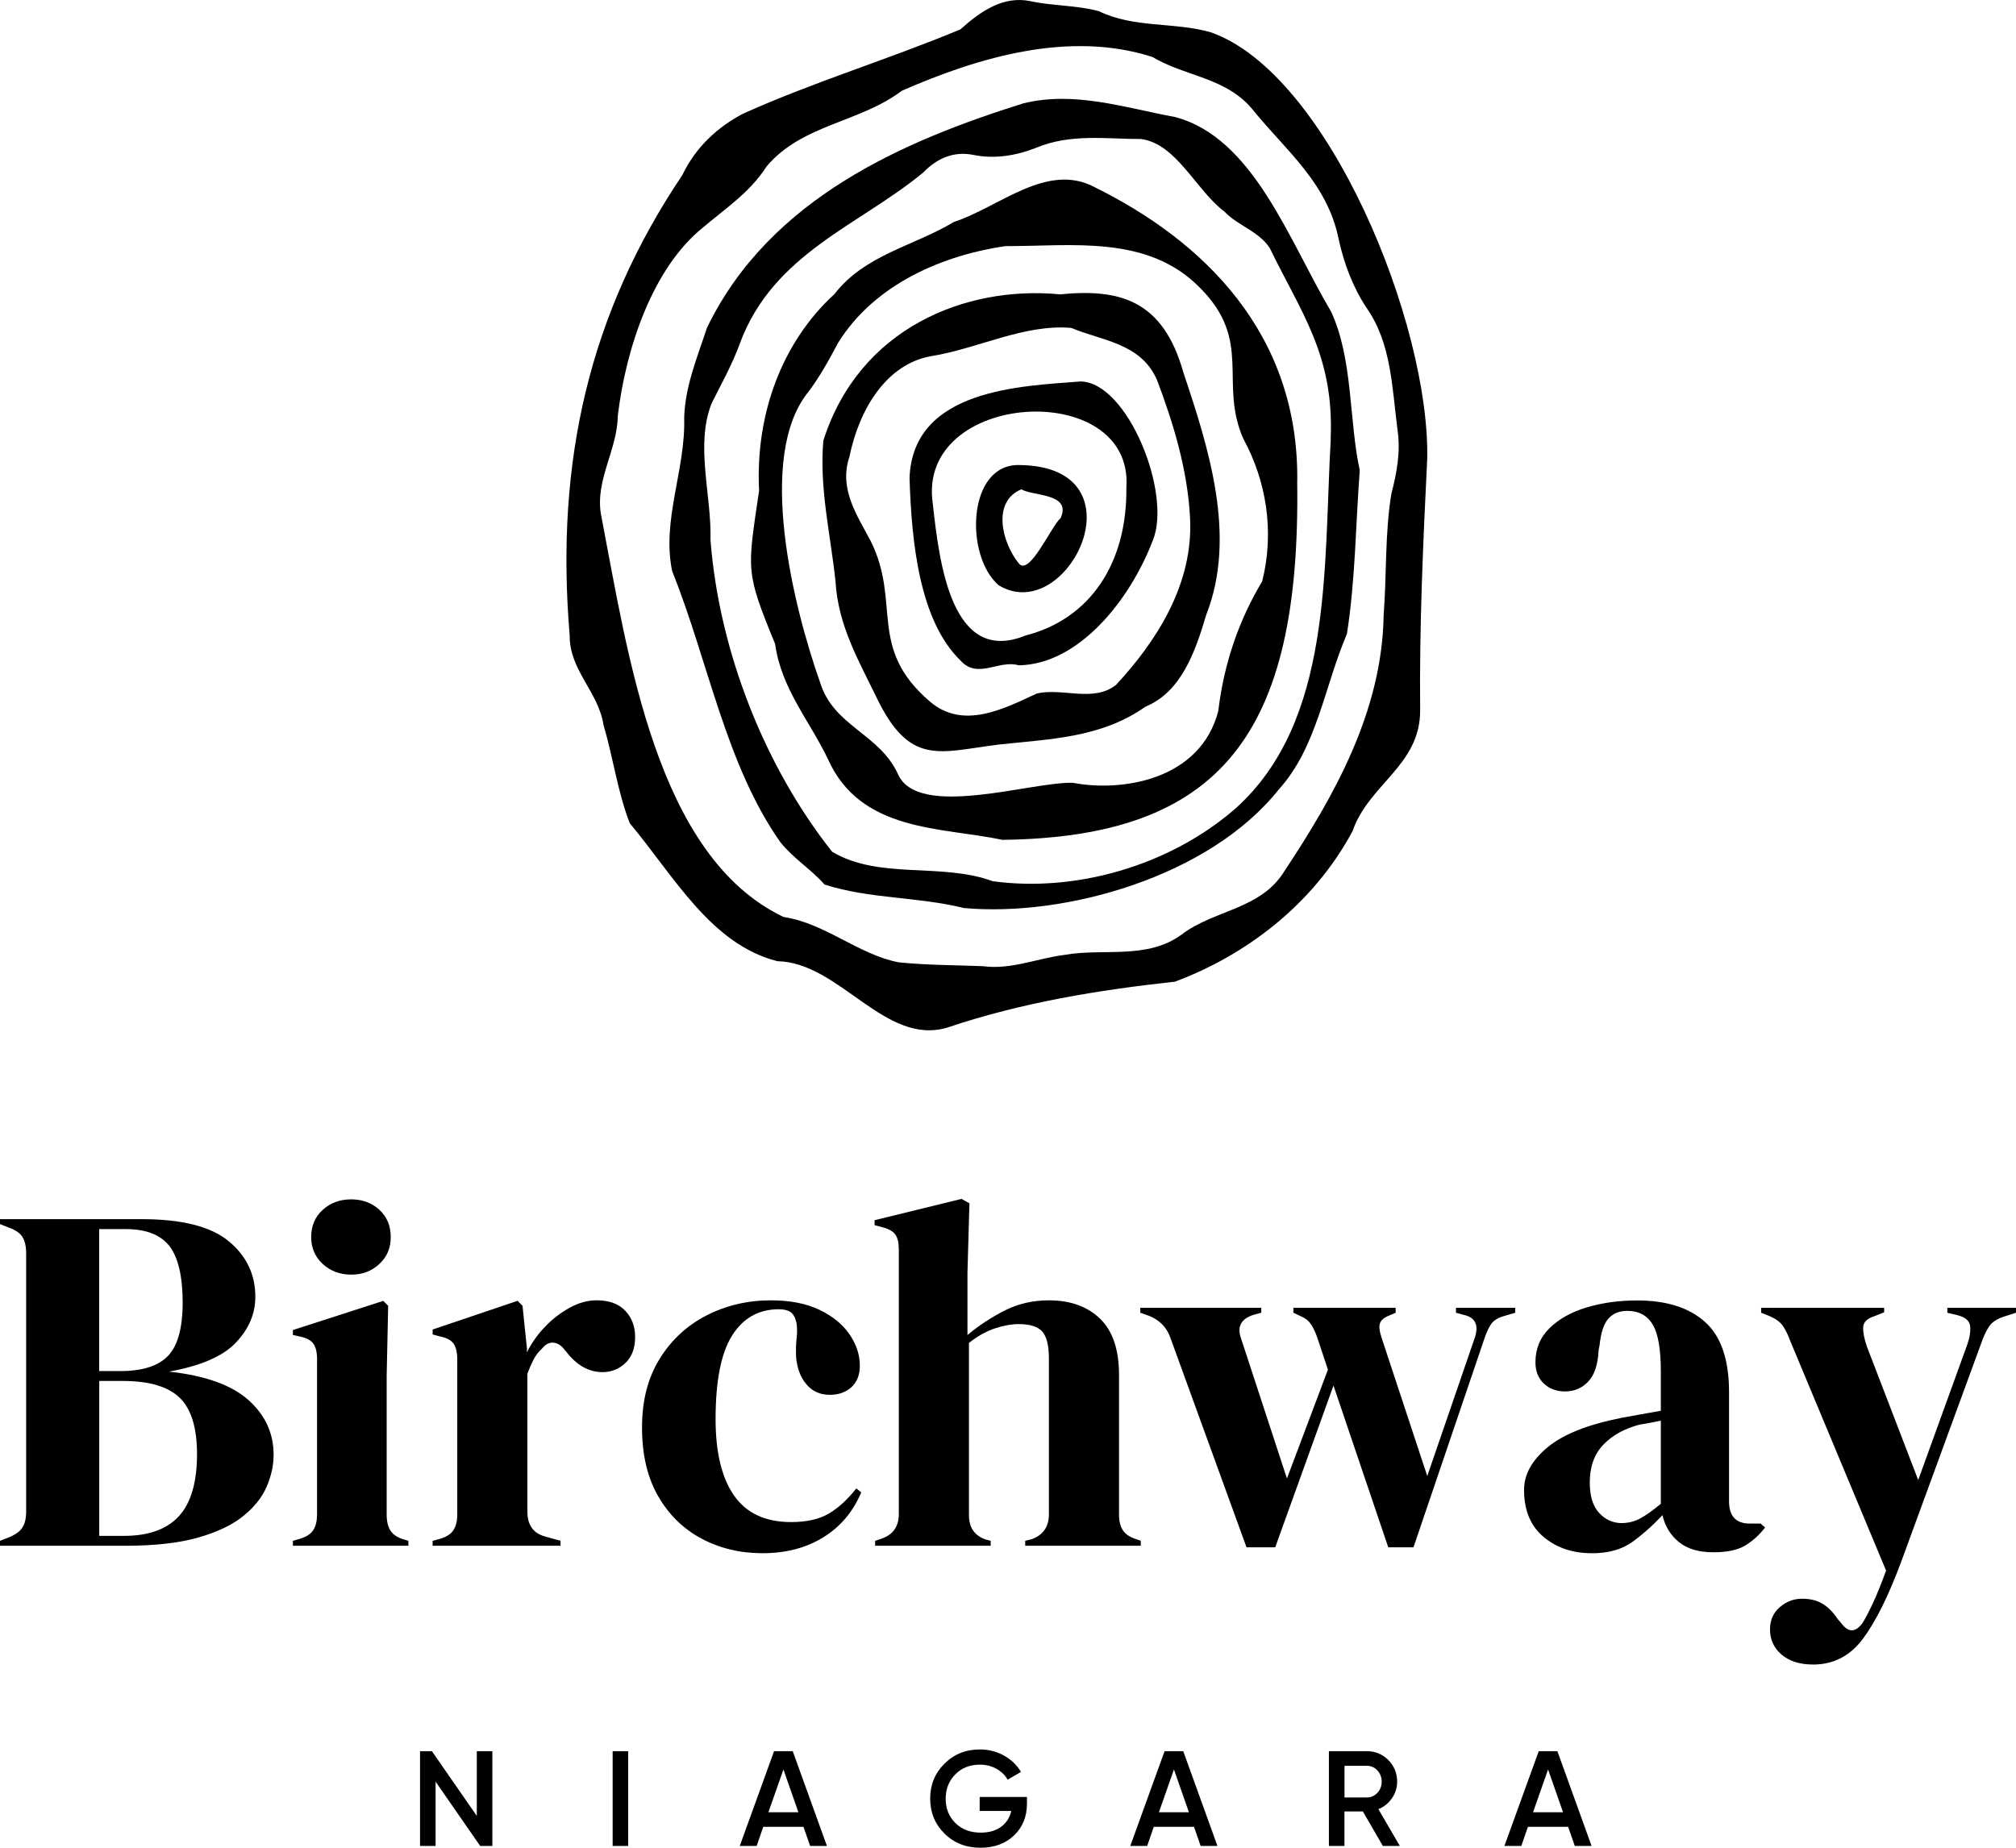
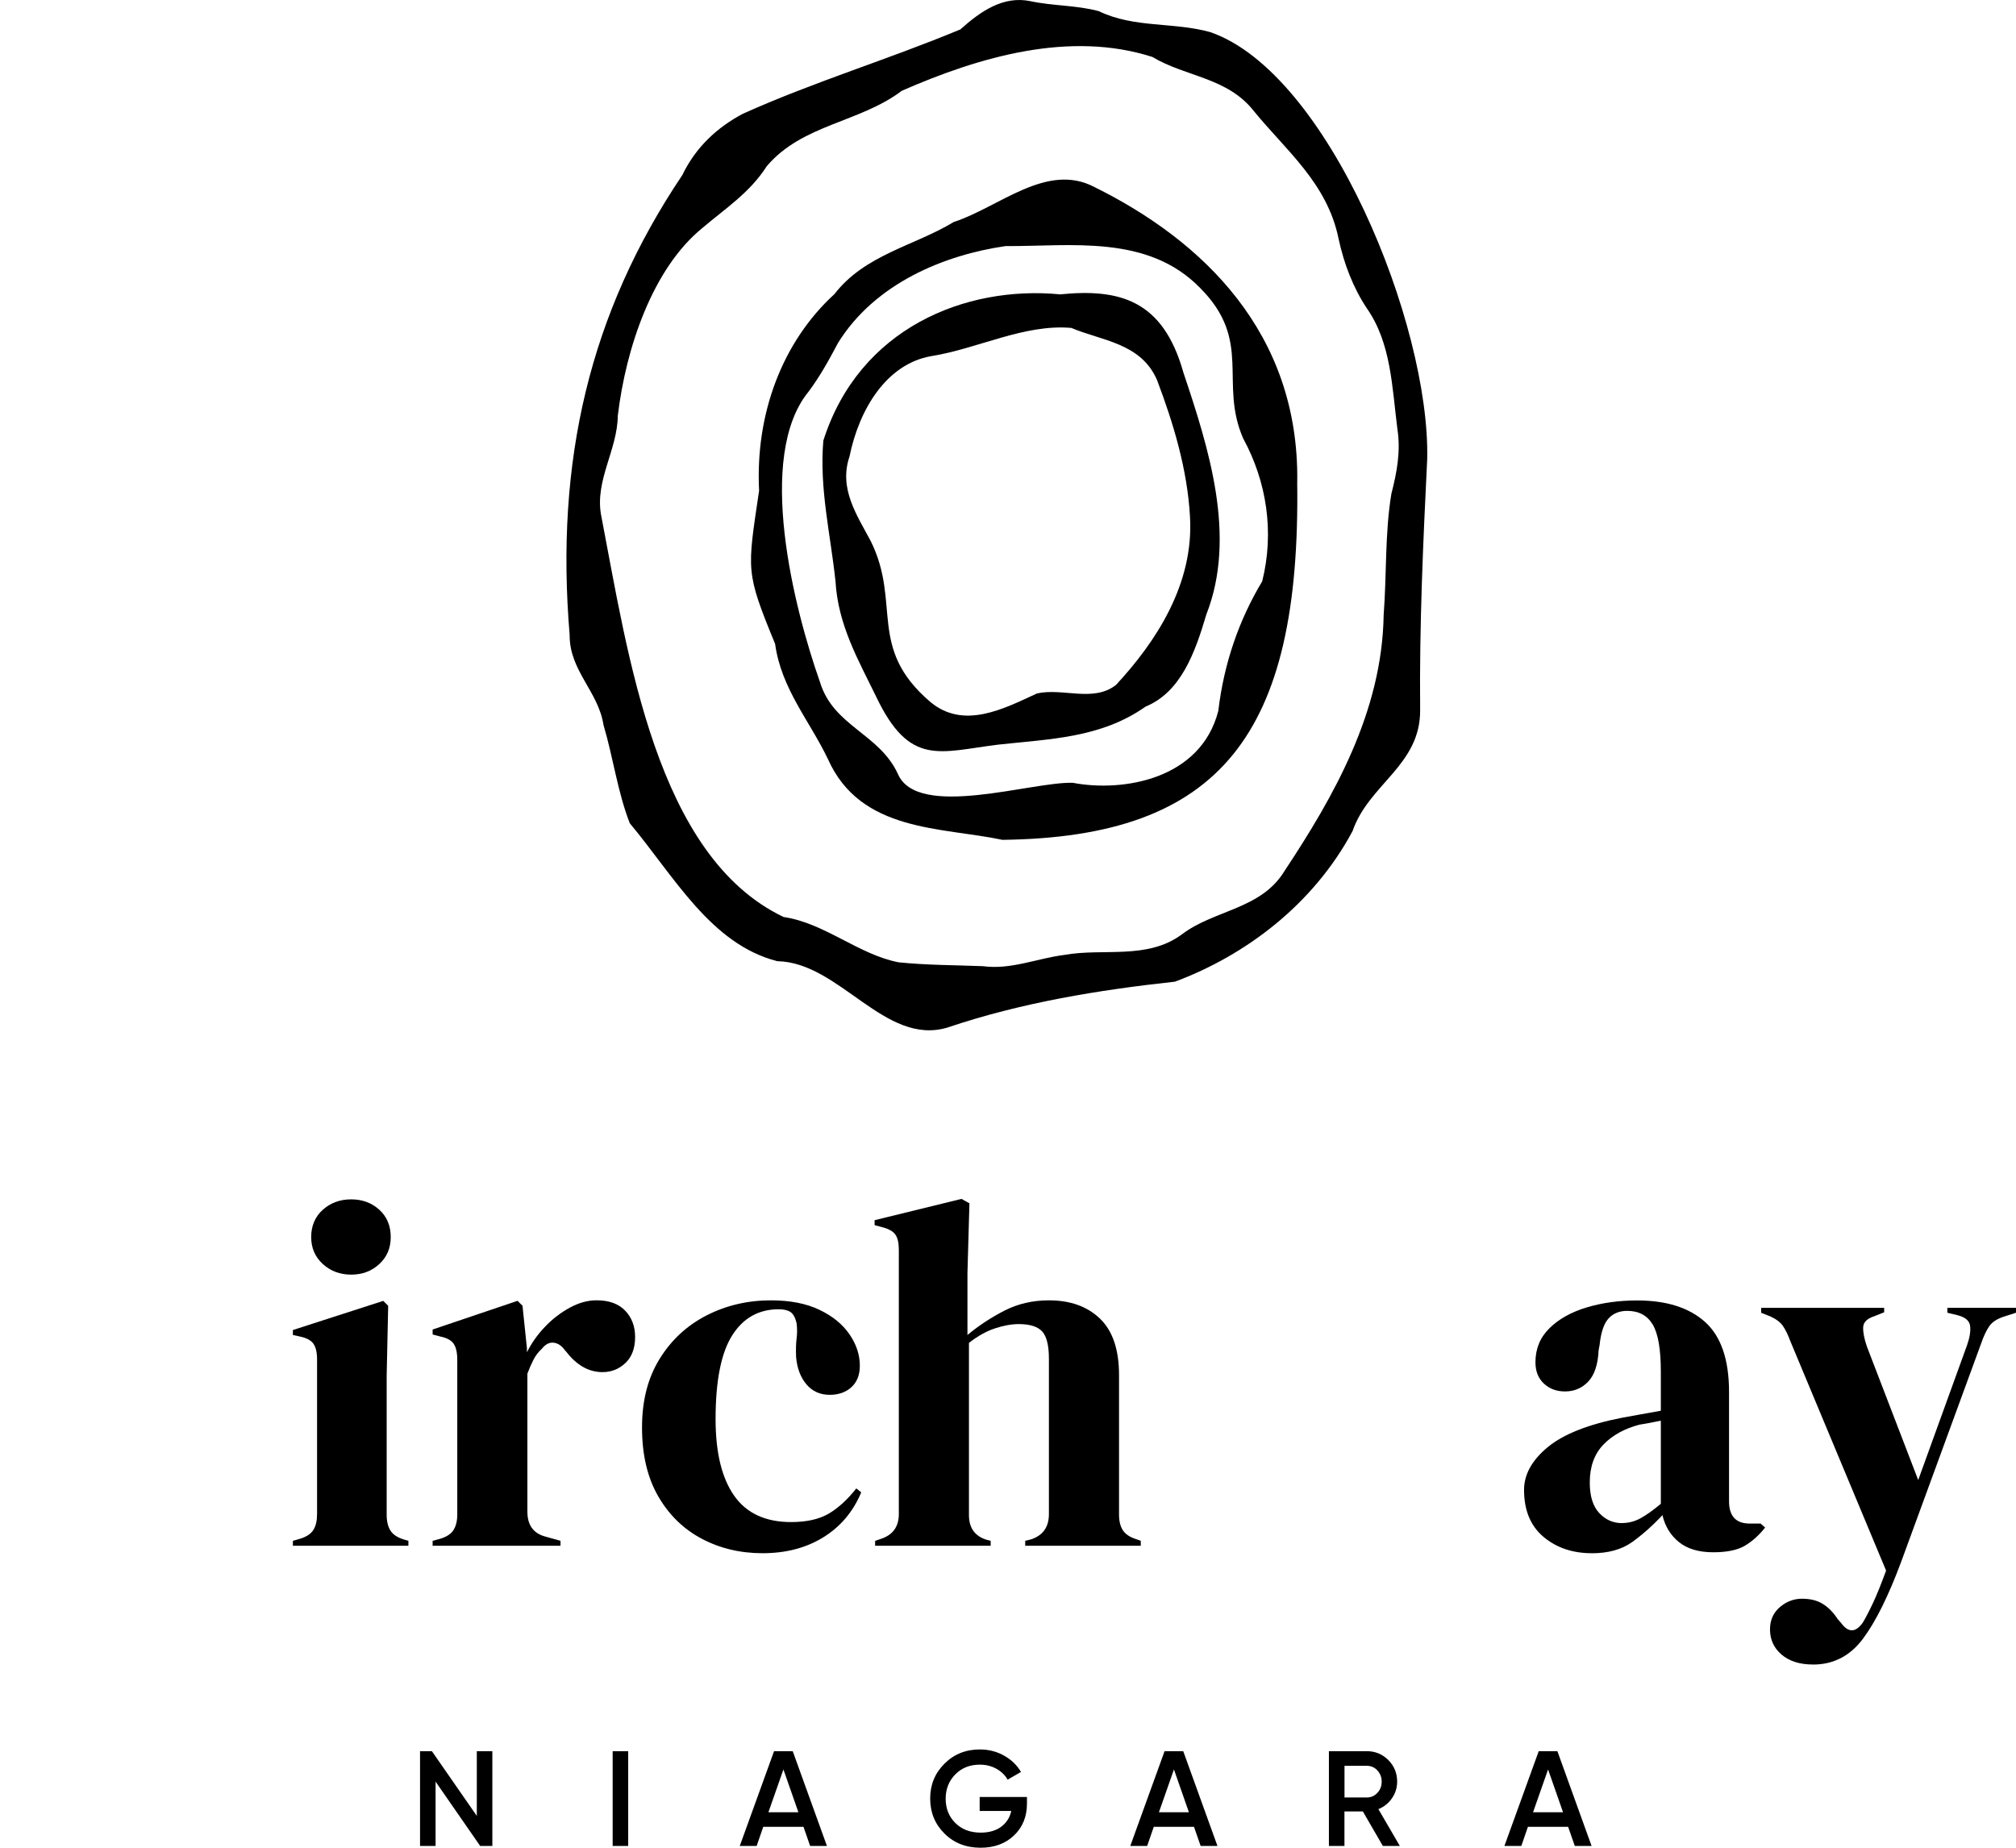
<svg xmlns="http://www.w3.org/2000/svg" width="144" height="132" viewBox="0 0 144 132" fill="currentColor">
-   <path d="M0 110.427V110.074L0.635 109.825C1.107 109.635 1.43 109.401 1.604 109.118C1.782 108.835 1.868 108.459 1.868 107.987V89.536C1.868 89.041 1.779 88.65 1.604 88.371C1.43 88.088 1.103 87.865 0.635 87.698L0 87.448V87.095H10.126C12.996 87.095 15.065 87.62 16.335 88.669C17.605 89.718 18.239 91.043 18.239 92.646C18.239 93.848 17.775 94.938 16.847 95.917C15.919 96.895 14.326 97.584 12.068 97.986C14.656 98.268 16.546 98.945 17.746 100.017C18.945 101.089 19.543 102.391 19.543 103.924C19.543 104.679 19.38 105.438 19.049 106.204C18.718 106.971 18.162 107.67 17.374 108.307C16.587 108.943 15.51 109.456 14.148 109.843C12.785 110.23 11.054 110.427 8.964 110.427H0ZM8.604 97.948C10.178 97.948 11.314 97.584 12.009 96.854C12.703 96.125 13.048 94.853 13.048 93.037C13.048 91.221 12.729 89.807 12.094 89.007C11.459 88.207 10.423 87.806 8.99 87.806H7.085V97.948H8.604ZM7.089 109.721H8.852C10.616 109.721 11.927 109.248 12.785 108.307C13.643 107.365 14.073 105.892 14.073 103.886C14.073 102 13.661 100.657 12.837 99.857C12.012 99.057 10.661 98.655 8.782 98.655H7.089V109.721Z" />
  <path d="M20.921 110.427V110.074L21.414 109.933C21.886 109.791 22.209 109.579 22.384 109.296C22.562 109.014 22.647 108.638 22.647 108.165V97.104C22.647 96.609 22.558 96.237 22.384 95.991C22.209 95.742 21.882 95.575 21.414 95.478L20.921 95.37V95.016L27.374 92.933L27.727 93.286L27.619 98.305V108.202C27.619 108.675 27.708 109.051 27.883 109.334C28.057 109.616 28.369 109.828 28.819 109.97L29.171 110.074V110.427H20.917H20.921ZM25.083 91.058C24.285 91.058 23.609 90.805 23.056 90.299C22.502 89.793 22.227 89.149 22.227 88.371C22.227 87.594 22.502 86.92 23.056 86.425C23.609 85.93 24.285 85.681 25.083 85.681C25.881 85.681 26.553 85.93 27.096 86.425C27.638 86.92 27.909 87.567 27.909 88.371C27.909 89.175 27.638 89.793 27.096 90.299C26.553 90.805 25.885 91.058 25.083 91.058Z" />
  <path d="M30.902 110.427V110.074L31.429 109.933C31.901 109.791 32.224 109.579 32.398 109.296C32.573 109.014 32.662 108.649 32.662 108.202V97.137C32.662 96.62 32.573 96.237 32.398 95.987C32.224 95.738 31.897 95.571 31.429 95.474L30.902 95.333V94.979L36.969 92.929L37.322 93.282L37.638 96.322V96.605C37.968 95.947 38.395 95.34 38.926 94.786C39.453 94.231 40.044 93.777 40.69 93.424C41.336 93.07 41.978 92.892 42.613 92.892C43.508 92.892 44.188 93.141 44.659 93.636C45.131 94.131 45.365 94.756 45.365 95.511C45.365 96.311 45.135 96.933 44.678 97.368C44.221 97.803 43.672 98.023 43.037 98.023C42.049 98.023 41.18 97.528 40.426 96.538L40.356 96.467C40.122 96.136 39.851 95.954 39.542 95.921C39.238 95.887 38.956 96.032 38.696 96.363C38.462 96.575 38.265 96.828 38.113 97.122C37.961 97.416 37.812 97.755 37.671 98.131V107.99C37.671 108.932 38.083 109.523 38.907 109.758L40.036 110.074V110.427H30.902Z" />
  <path d="M54.466 110.96C52.866 110.96 51.414 110.61 50.11 109.918C48.807 109.226 47.771 108.21 47.006 106.878C46.241 105.546 45.859 103.916 45.859 101.981C45.859 100.047 46.275 98.443 47.11 97.085C47.946 95.731 49.063 94.693 50.463 93.975C51.863 93.257 53.397 92.895 55.068 92.895C56.43 92.895 57.585 93.119 58.525 93.569C59.464 94.016 60.181 94.6 60.675 95.318C61.168 96.036 61.417 96.784 61.417 97.561C61.417 98.22 61.217 98.733 60.816 99.098C60.415 99.463 59.898 99.645 59.264 99.645C58.58 99.645 58.027 99.396 57.607 98.901C57.184 98.406 56.939 97.758 56.865 96.959C56.843 96.441 56.854 95.999 56.898 95.634C56.947 95.269 56.947 94.897 56.898 94.522C56.805 94.12 56.657 93.856 56.456 93.725C56.256 93.595 55.981 93.532 55.628 93.532C54.195 93.532 53.081 94.157 52.294 95.407C51.507 96.657 51.113 98.648 51.113 101.382C51.113 103.764 51.555 105.583 52.435 106.844C53.319 108.106 54.674 108.735 56.508 108.735C57.615 108.735 58.506 108.534 59.189 108.136C59.873 107.734 60.53 107.135 61.165 106.331L61.517 106.614C60.931 108.005 60.025 109.077 58.799 109.828C57.578 110.584 56.13 110.96 54.462 110.96H54.466Z" />
  <path d="M62.509 110.427V110.074L62.932 109.933C63.779 109.65 64.202 109.062 64.202 108.165V89.29C64.202 88.795 64.121 88.431 63.953 88.196C63.79 87.962 63.471 87.783 62.999 87.664L62.472 87.523V87.169L68.68 85.648L69.245 85.964L69.104 90.95V95.37C69.928 94.685 70.816 94.105 71.766 93.621C72.72 93.137 73.771 92.895 74.922 92.895C76.452 92.895 77.666 93.331 78.573 94.205C79.478 95.076 79.931 96.419 79.931 98.235V108.202C79.931 108.675 80.024 109.051 80.214 109.334C80.403 109.616 80.73 109.828 81.201 109.97L81.484 110.074V110.427H73.229V110.074L73.652 109.97C74.499 109.687 74.922 109.084 74.922 108.165V97.067C74.922 96.125 74.763 95.478 74.447 95.124C74.128 94.771 73.571 94.592 72.772 94.592C72.256 94.592 71.692 94.693 71.079 94.894C70.466 95.094 69.846 95.441 69.211 95.935V108.236C69.211 109.155 69.635 109.743 70.481 110.003L70.763 110.074V110.427H62.509Z" />
-   <path d="M89.036 110.535L83.604 95.582C83.344 94.827 82.828 94.298 82.052 93.993L81.45 93.781V93.428H90.091V93.781L89.564 93.922C88.647 94.205 88.342 94.771 88.647 95.619L91.925 105.624L94.851 97.848L94.183 95.831C94.02 95.314 93.849 94.92 93.671 94.648C93.496 94.376 93.266 94.183 92.984 94.064L92.386 93.781V93.428H99.69V93.781L99.196 93.993C98.843 94.135 98.632 94.324 98.561 94.559C98.49 94.793 98.539 95.147 98.702 95.619L101.947 105.445L105.3 95.69C105.631 94.793 105.453 94.228 104.773 93.993L103.997 93.781V93.428H108.23V93.781L107.384 94.03C106.983 94.149 106.697 94.332 106.518 94.577C106.344 94.827 106.184 95.162 106.043 95.586L100.963 110.539H99.162L95.249 98.983L91.086 110.539H89.04L89.036 110.535Z" />
  <path d="M113.692 110.96C112.33 110.96 111.182 110.573 110.254 109.795C109.326 109.017 108.861 107.897 108.861 106.439C108.861 105.33 109.426 104.314 110.555 103.38C111.684 102.45 113.458 101.751 115.88 101.278C116.255 101.208 116.678 101.129 117.149 101.048C117.621 100.966 118.115 100.876 118.631 100.783V97.993C118.631 96.389 118.438 95.266 118.048 94.618C117.658 93.971 117.053 93.647 116.232 93.647C115.668 93.647 115.222 93.829 114.892 94.194C114.561 94.559 114.35 95.191 114.257 96.084L114.186 96.471C114.138 97.483 113.893 98.227 113.447 98.696C113.002 99.169 112.448 99.403 111.788 99.403C111.175 99.403 110.67 99.213 110.273 98.838C109.871 98.462 109.675 97.952 109.675 97.32C109.675 96.352 110.009 95.541 110.681 94.882C111.349 94.224 112.241 93.729 113.343 93.398C114.45 93.067 115.649 92.903 116.942 92.903C119.036 92.903 120.651 93.416 121.791 94.44C122.931 95.463 123.503 97.133 123.503 99.44V107.254C123.503 108.314 123.997 108.842 124.984 108.842H125.76L126.08 109.125C125.634 109.691 125.144 110.126 124.617 110.435C124.086 110.74 123.339 110.893 122.378 110.893C121.342 110.893 120.525 110.651 119.927 110.167C119.329 109.683 118.932 109.043 118.746 108.24C118.041 108.995 117.317 109.635 116.578 110.167C115.835 110.695 114.877 110.963 113.704 110.963L113.692 110.96ZM115.846 108.805C116.318 108.805 116.756 108.694 117.168 108.47C117.58 108.247 118.067 107.901 118.631 107.429V101.49C118.397 101.539 118.159 101.583 117.926 101.632C117.692 101.68 117.421 101.725 117.116 101.773C116.035 102.056 115.17 102.532 114.524 103.206C113.878 103.879 113.555 104.779 113.555 105.911C113.555 106.878 113.778 107.603 114.227 108.083C114.673 108.567 115.215 108.809 115.85 108.809L115.846 108.805Z" />
  <path d="M129.496 118.911C128.557 118.911 127.81 118.676 127.257 118.204C126.704 117.731 126.429 117.132 126.429 116.403C126.429 115.744 126.663 115.212 127.134 114.81C127.606 114.409 128.133 114.211 128.72 114.211C129.307 114.211 129.801 114.334 130.202 114.583C130.603 114.833 130.955 115.19 131.26 115.662L131.509 115.945C132.025 116.652 132.545 116.641 133.061 115.912C133.272 115.558 133.514 115.093 133.785 114.516C134.056 113.94 134.368 113.166 134.721 112.202L127.877 95.801C127.714 95.355 127.535 94.994 127.35 94.722C127.16 94.451 126.856 94.224 126.433 94.034L125.798 93.785V93.431H134.583V93.748L133.878 94.03C133.362 94.194 133.094 94.462 133.083 94.827C133.072 95.191 133.161 95.645 133.347 96.188L137.015 105.732L140.51 96.081C140.699 95.537 140.769 95.087 140.721 94.719C140.673 94.354 140.38 94.101 139.837 93.96L139.098 93.781V93.428H144V93.781L143.224 94.03C142.682 94.194 142.307 94.432 142.095 94.737C141.883 95.042 141.683 95.467 141.497 96.01L135.816 111.525C134.899 113.999 133.982 115.848 133.064 117.076C132.147 118.3 130.959 118.914 129.5 118.914L129.496 118.911Z" />
  <path d="M34.058 125.102H35.168V131.874H34.299L31.113 127.278V131.874H30.003V125.102H30.85L34.058 129.727V125.102ZM43.761 125.102H44.871V131.874H43.761V125.102ZM57.867 131.874L57.392 130.508H54.518L54.046 131.874H52.84L55.29 125.102H56.623L59.067 131.874H57.867ZM54.886 129.466H57.028L55.959 126.408L54.886 129.466ZM73.355 128.372V128.837C73.355 129.768 73.051 130.527 72.438 131.114C71.826 131.702 71.027 132 70.043 132C69 132 68.138 131.661 67.459 130.984C66.779 130.307 66.441 129.474 66.441 128.488C66.441 127.502 66.779 126.676 67.459 125.999C68.138 125.318 68.981 124.979 69.984 124.979C70.615 124.979 71.191 125.124 71.71 125.414C72.23 125.705 72.639 126.095 72.928 126.586L71.974 127.137C71.792 126.813 71.525 126.557 71.172 126.359C70.819 126.162 70.422 126.065 69.984 126.065C69.275 126.065 68.692 126.296 68.235 126.761C67.778 127.226 67.548 127.807 67.548 128.503C67.548 129.198 67.778 129.775 68.239 130.233C68.699 130.69 69.3 130.921 70.05 130.921C70.648 130.921 71.135 130.78 71.514 130.501C71.889 130.222 72.13 129.846 72.234 129.373H69.976V128.376H73.355V128.372ZM85.761 131.874L85.286 130.508H82.412L81.94 131.874H80.734L83.184 125.102H84.517L86.961 131.874H85.761ZM82.78 129.466H84.922L83.853 126.408L82.78 129.466ZM98.776 131.874L97.347 129.407H96.032V131.874H94.922V125.102H97.625C98.23 125.102 98.743 125.314 99.166 125.734C99.586 126.159 99.797 126.672 99.797 127.278C99.797 127.71 99.675 128.104 99.426 128.465C99.177 128.826 98.854 129.083 98.457 129.243L99.99 131.874H98.773H98.776ZM96.036 126.147V128.41H97.629C97.926 128.41 98.175 128.302 98.383 128.082C98.591 127.863 98.691 127.595 98.691 127.278C98.691 126.962 98.587 126.694 98.383 126.475C98.178 126.255 97.926 126.147 97.629 126.147H96.036ZM112.486 131.874L112.01 130.508H109.136L108.665 131.874H107.458L109.909 125.102H111.242L113.685 131.874H112.486ZM109.504 129.466H111.646L110.577 126.408L109.504 129.466Z" />
  <path d="M101.944 32.78C101.65 38.752 101.379 44.731 101.439 50.714C101.472 54.673 97.766 56.012 96.612 59.372C93.786 64.652 88.929 68.265 83.927 70.129C78.446 70.728 72.969 71.621 67.674 73.407C63.203 74.75 59.984 68.748 55.521 68.666C50.771 67.454 48.157 62.609 44.986 58.814C44.121 56.608 43.794 54.096 43.107 51.793C42.74 49.397 40.671 47.912 40.69 45.375C39.646 32.922 42.116 22.359 48.74 12.503C49.713 10.475 51.273 9.076 53.062 8.127C58.15 5.839 63.459 4.243 68.599 2.1C70.047 0.801 71.669 -0.326 73.619 0.087C75.223 0.429 76.905 0.369 78.487 0.797C81.005 2.021 83.834 1.56 86.456 2.297C94.892 5.225 102.148 23.188 101.944 32.784V32.78ZM70.236 69.027C72.238 69.284 74.079 68.462 76.04 68.216C78.803 67.721 81.925 68.577 84.395 66.769C86.693 64.998 90.076 64.983 91.751 62.222C95.26 56.92 98.724 50.863 98.832 43.946C99.055 41.066 98.914 38.105 99.385 35.27C99.775 33.755 100.061 32.256 99.816 30.663C99.43 27.649 99.374 24.52 97.633 22.028C96.656 20.562 95.999 18.85 95.613 17.057C94.807 13.087 91.859 10.75 89.582 7.96C87.685 5.519 84.707 5.504 82.312 4.068C76.434 2.181 69.995 4.038 64.414 6.486C61.399 8.767 57.307 8.871 54.763 11.881C53.553 13.779 51.759 14.928 50.155 16.301C46.624 19.181 44.708 24.837 44.128 29.703C44.102 32.126 42.509 34.287 42.925 36.736C44.864 46.796 46.858 61.166 55.974 65.511C58.9 65.935 61.332 68.201 64.198 68.748C66.204 68.953 68.224 68.945 70.236 69.024V69.027Z" />
-   <path d="M97.128 33.565C96.831 37.468 96.816 41.438 96.207 45.293C94.599 49.04 94.072 53.378 91.353 56.384C86.352 62.68 76.003 65.522 68.847 64.868C65.543 64.049 62.134 64.231 58.896 63.19C57.942 62.103 56.668 61.329 55.74 60.165C51.833 54.617 50.589 47.217 48.012 40.802C47.247 37.167 48.985 33.536 48.87 29.83C48.941 27.56 49.813 25.518 50.493 23.427C54.99 14.114 64.689 10.025 73.084 7.387C76.734 6.479 80.325 7.695 83.923 8.358C89.545 9.835 92.066 17.198 95.093 22.288C96.656 25.711 96.355 30.087 97.12 33.569L97.128 33.565ZM95.048 31.322C95.301 25.354 92.917 22.318 90.7 17.723C89.898 16.506 88.427 16.13 87.469 15.126C85.423 13.585 84.042 10.274 81.51 9.932C78.996 9.932 76.486 9.534 74.042 10.546C72.587 11.118 71.075 11.379 69.523 11.066C68.164 10.791 66.961 11.275 65.947 12.32C61.417 16.082 55.227 18.091 52.847 24.539C52.305 26.038 51.521 27.423 50.82 28.836C49.65 31.846 50.838 35.374 50.749 38.581C51.384 46.7 54.726 54.904 59.438 60.849C62.836 62.862 67.206 61.597 70.905 62.951C76.742 63.759 83.459 61.906 88.212 57.791C95.226 51.54 94.528 40.616 95.056 31.326L95.048 31.322Z" />
  <path d="M92.657 34.399C92.917 52.474 87.183 59.811 71.599 59.997C67.262 59.075 61.48 59.473 59.141 54.234C57.834 51.495 55.806 49.211 55.365 46C53.237 40.813 53.371 40.817 54.221 35.054C53.942 29.547 55.888 24.409 59.601 21.012C61.781 18.188 65.298 17.57 68.12 15.862C71.369 14.806 74.77 11.561 78.179 13.366C85.891 17.18 92.794 23.761 92.661 34.399H92.657ZM76.653 55.927C80.184 56.596 85.754 55.703 87.02 50.792C87.425 47.395 88.487 44.315 90.158 41.528C91.038 38.004 90.473 34.395 88.799 31.322C87.057 27.337 89.504 24.368 85.728 20.576C81.978 16.722 76.493 17.607 71.818 17.581C67.466 18.21 62.49 20.234 59.846 24.52C59.215 25.722 58.547 26.92 57.756 27.977C53.961 32.613 56.709 43.459 58.577 48.746C59.531 51.879 62.806 52.407 64.132 55.283C65.535 58.572 73.738 55.815 76.649 55.923L76.653 55.927Z" />
  <path d="M75.71 21.03C79.954 20.603 83.069 21.417 84.525 26.604C86.326 31.98 88.361 38.309 86.166 43.901C85.36 46.633 84.347 49.442 81.825 50.48C78.61 52.746 74.933 52.79 71.302 53.196C67.091 53.713 64.975 54.803 62.568 49.739C61.298 47.135 59.861 44.642 59.679 41.535C59.327 38.183 58.514 34.898 58.81 31.478C61.365 23.438 68.963 20.383 75.706 21.027L75.71 21.03ZM85 36.925C84.818 33.554 83.816 30.239 82.65 27.162C81.513 24.498 78.673 24.342 76.526 23.427C73.155 23.129 69.813 24.926 66.467 25.451C63.333 26.024 61.373 29.201 60.678 32.617C59.898 34.916 61.22 36.814 62.201 38.666C64.391 43.098 61.93 46.275 66.434 50.13C68.818 52.147 71.681 50.643 74.072 49.538C75.921 49.125 78.094 50.197 79.712 48.932C82.583 45.84 85.282 41.714 85 36.929V36.925Z" />
-   <path d="M64.967 34.138C65.209 27.769 72.98 27.583 77.195 27.251C80.548 27.318 83.734 35.266 82.338 38.622C80.678 42.96 76.998 47.473 72.765 47.529C71.324 47.109 69.839 48.56 68.599 47.179C65.688 44.337 65.112 38.819 64.967 34.138ZM80.455 34.819C80.99 26.995 65.439 27.88 66.627 35.973C67.106 40.378 68.012 47.54 73.259 45.397C77.819 44.233 80.522 40.296 80.455 34.819Z" />
-   <path d="M72.854 33.223C81.829 33.342 76.266 44.809 71.332 41.81C68.885 39.701 69.081 33.078 72.854 33.223ZM72.954 34.957C70.841 35.828 71.562 38.741 72.746 40.214C73.489 41.297 75.093 37.569 75.765 37.003C76.549 35.221 73.805 35.459 72.958 34.957H72.954Z" />
</svg>